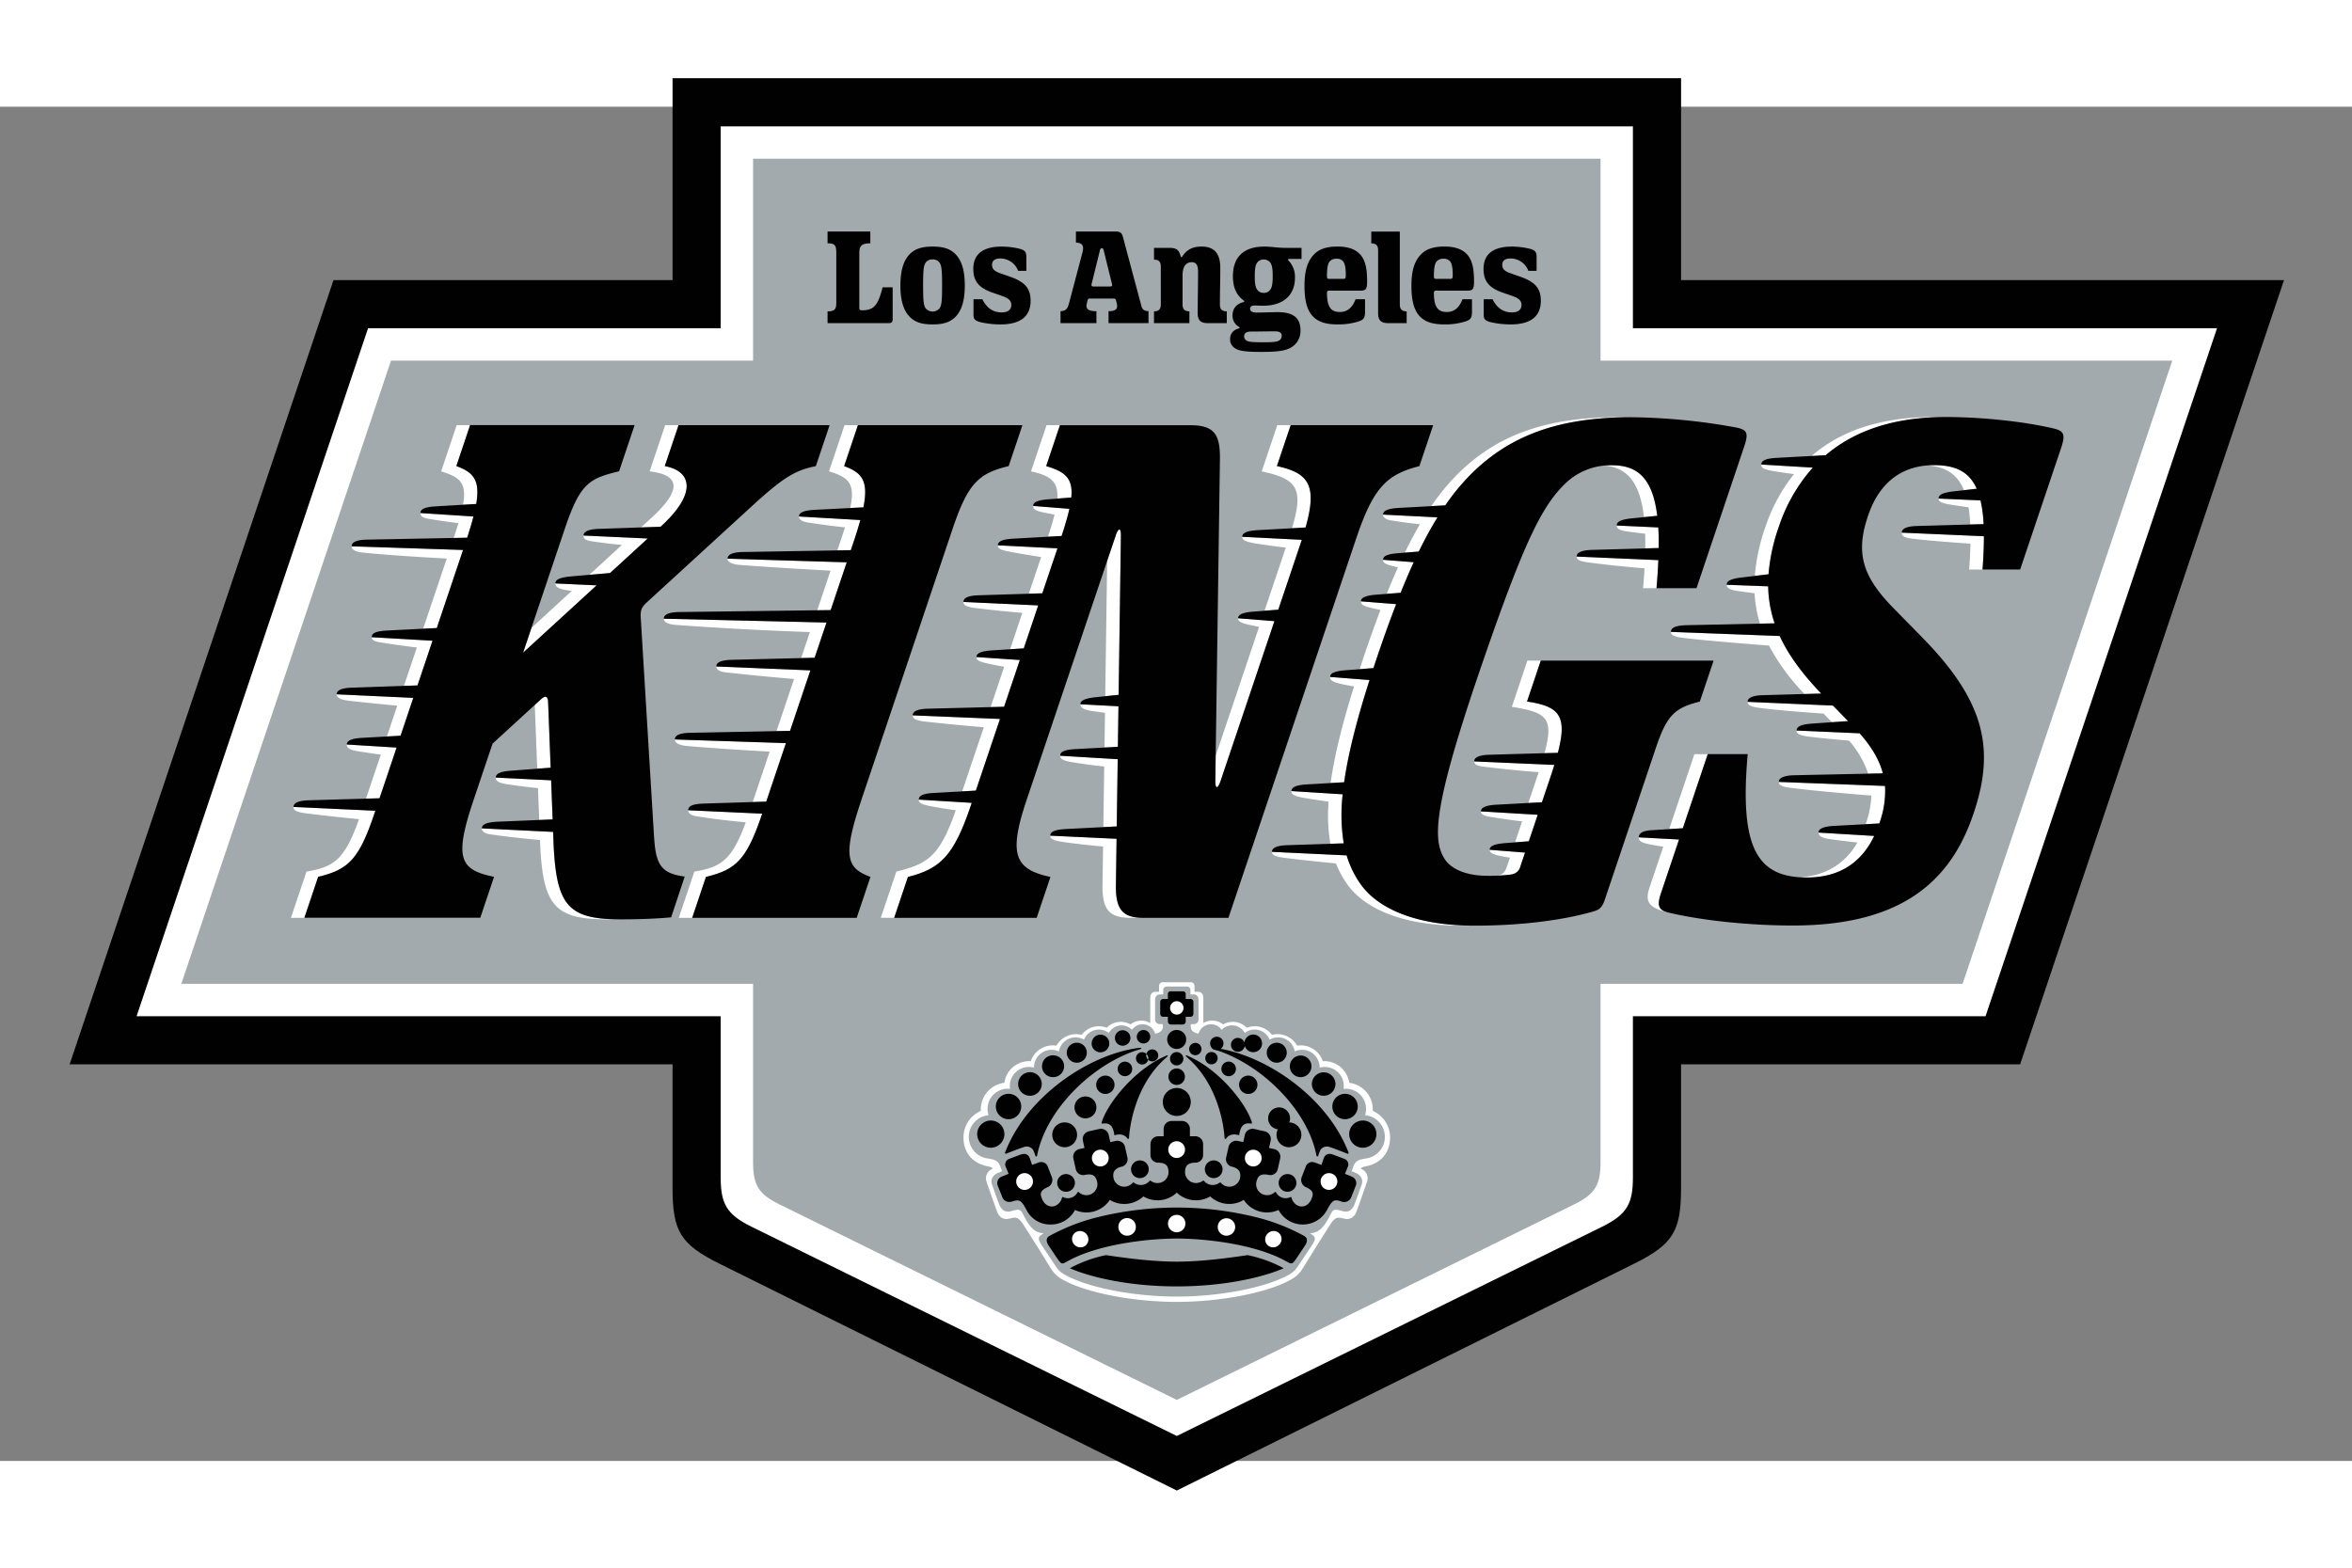
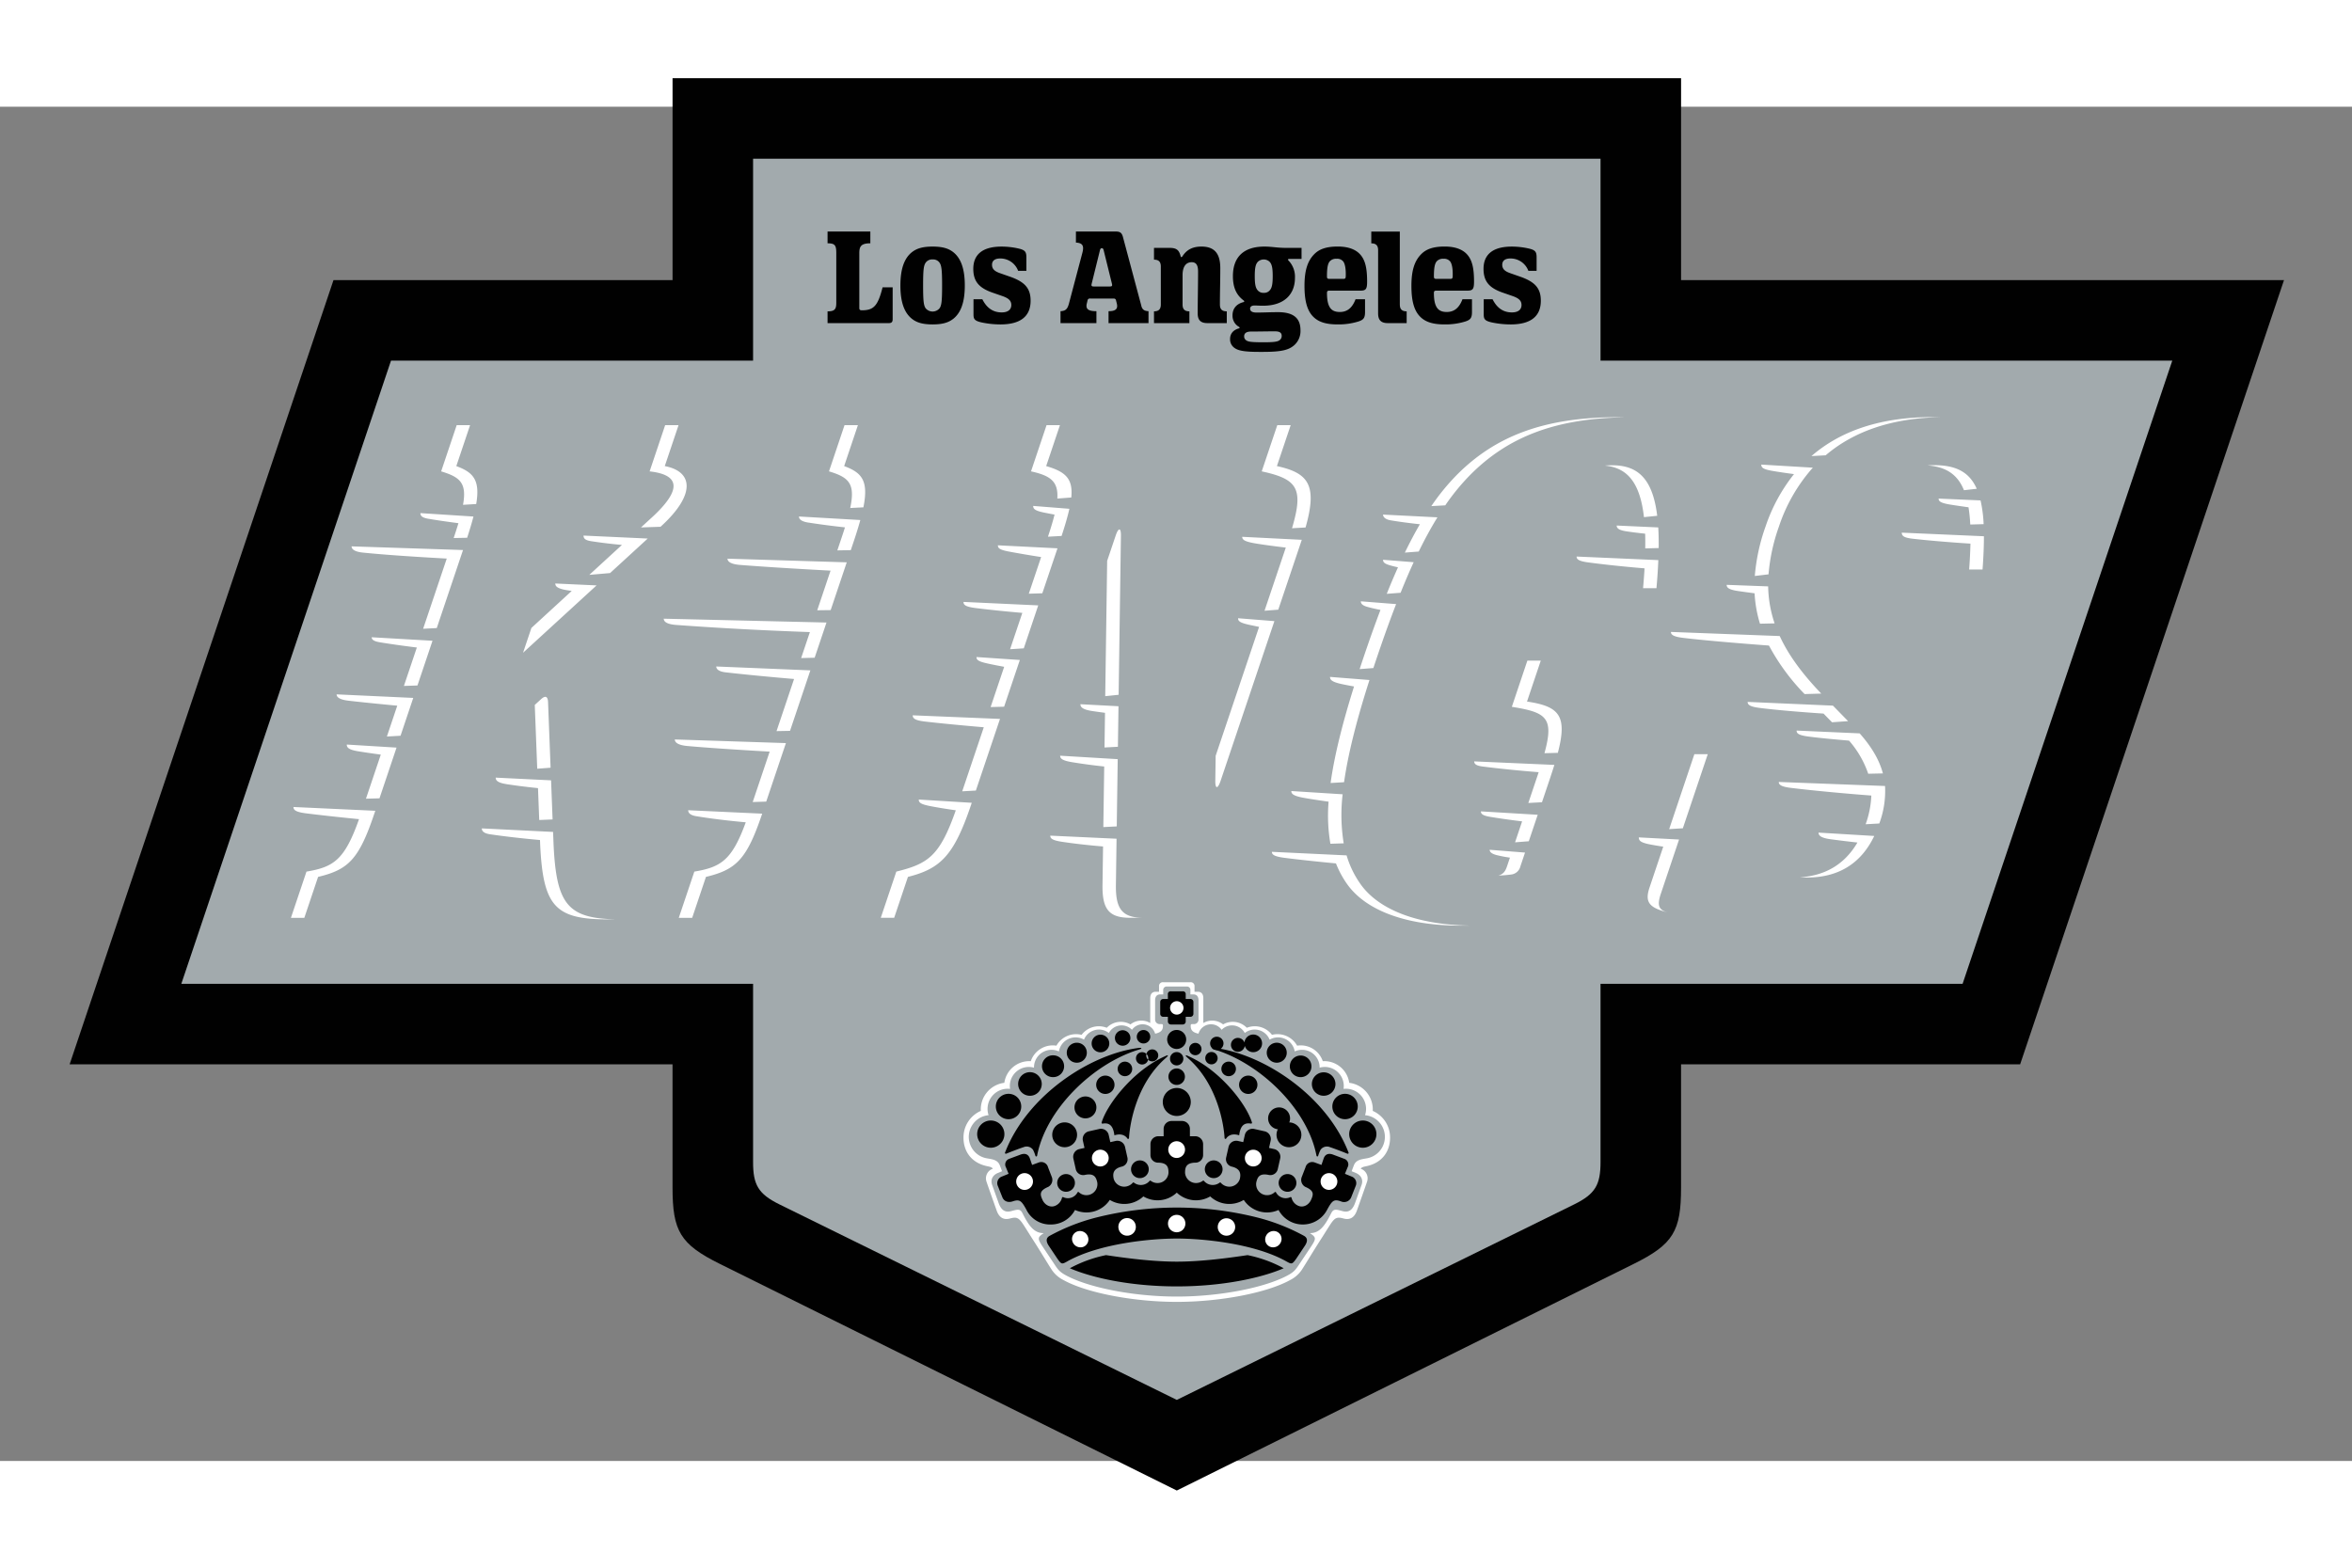
<svg xmlns="http://www.w3.org/2000/svg" xmlns:ns1="http://sodipodi.sourceforge.net/DTD/sodipodi-0.dtd" xmlns:ns2="http://www.inkscape.org/namespaces/inkscape" height="150" viewBox="-75 0 631.167 363.488" width="225" version="1.1" id="svg14" ns1:docname="23.svg" ns2:version="1.3.2 (091e20e, 2023-11-25)">
  <rect x="-75" y="0" width="631.167" height="363.488" fill="#808080" stroke="none" />
  <defs id="defs14" />
  <ns1:namedview id="namedview14" pagecolor="#ffffff" bordercolor="#000000" borderopacity="0.25" ns2:showpageshadow="2" ns2:pageopacity="0.0" ns2:pagecheckerboard="0" ns2:deskcolor="#d1d1d1" ns2:zoom="2.3856728" ns2:cx="143.77495" ns2:cy="151.73916" ns2:window-width="3440" ns2:window-height="1387" ns2:window-x="1728" ns2:window-y="25" ns2:window-maximized="1" ns2:current-layer="svg14" />
  <g id="g14" transform="matrix(0.619,0,0,0.619,-56.318,-7.656)">
    <path d="m 698.603,427.611 v 53.452 c 0,18.829 -3.325,24.543 -20.498,33.064 L 479.988,612.404 281.88,514.127 c -17.173,-8.513 -20.499,-14.235 -20.499,-33.064 V 427.612 H 0 L 114.4,87.546 H 261.39 V 0 H 698.61 V 87.545 H 960 L 845.6,427.611 Z" fill="#010101" id="path1" />
-     <path d="m 479.994,588.751 184.4,-90.746 c 10.933,-5.382 13.338,-10.168 13.338,-21.426 V 406.734 H 830.607 L 930.956,108.43 H 677.732 V 20.885 H 282.257 V 108.43 H 129.382 L 29.032,406.734 h 253.225 v 69.845 c 0,11.258 2.405,16.053 13.338,21.426 z" fill="#ffffff" id="path2" />
    <path d="m 479.994,573.108 172.283,-84.784 c 9.193,-4.523 11.413,-8.544 11.413,-18.348 V 392.699 H 820.655 L 911.562,122.464 H 663.69 V 34.919 H 296.298 v 87.545 H 139.333 L 48.425,392.699 h 247.873 v 77.277 c 0,9.803 2.211,13.817 11.413,18.348 z" fill="#a2aaad" id="path3" />
    <path d="m 485.803,392.012 a 1.626,1.626 0 0 1 1.871,1.77 v 2.35 h 1.4 c 1.794,0 2.42,1.23 2.42,2.8 v 10.755 a 7.598,7.598 0 0 1 8.575,0.603 8.438,8.438 0 0 1 10.269,1.462 9.354,9.354 0 0 1 10.918,3.062 9.764,9.764 0 0 1 10.903,4.693 10.076,10.076 0 0 1 11.119,6.727 10.919,10.919 0 0 1 11.466,9.38 11.624,11.624 0 0 1 10.2,12.178 12.556,12.556 0 0 1 7.508,11.599 c 0,5.776 -3.21,10.686 -9.759,12.263 -1.46,0.34 -2.405,0.402 -2.984,1.206 a 4.401,4.401 0 0 1 2.845,5.389 c -0.301,1.005 -4.43,12.627 -4.43,12.627 -0.983,2.93 -2.862,4.392 -5.854,3.573 -2.83,-0.782 -3.781,-0.394 -5.784,2.682 -1.53,2.35 -2.683,4.269 -3.874,6.101 -3.517,5.452 -6.665,10.779 -8.443,13.494 a 13.176,13.176 0 0 1 -4.995,4.383 c -9.906,5.53 -30.218,9.495 -49.185,9.495 -18.967,0 -39.28,-3.959 -49.185,-9.495 a 13.159,13.159 0 0 1 -4.995,-4.383 c -1.778,-2.715 -4.918,-8.034 -8.444,-13.494 -1.19,-1.84 -2.335,-3.75 -3.874,-6.1 -2.003,-3.077 -2.96,-3.465 -5.791,-2.683 -2.985,0.819 -4.864,-0.642 -5.846,-3.573 0,0 -4.128,-11.622 -4.43,-12.627 a 4.397,4.397 0 0 1 2.845,-5.389 c -0.58,-0.804 -1.523,-0.858 -2.992,-1.206 -6.542,-1.577 -9.758,-6.487 -9.758,-12.263 a 12.556,12.556 0 0 1 7.508,-11.599 11.635,11.635 0 0 1 10.198,-12.178 10.928,10.928 0 0 1 11.468,-9.38 10.069,10.069 0 0 1 11.118,-6.727 9.774,9.774 0 0 1 10.903,-4.693 9.349,9.349 0 0 1 10.918,-3.062 8.428,8.428 0 0 1 10.269,-1.462 7.594,7.594 0 0 1 8.574,-0.603 v -10.755 c 0,-1.57 0.627,-2.8 2.42,-2.8 h 1.4 v -2.35 a 1.626,1.626 0 0 1 1.872,-1.77 h 11.637 z" fill="#ffffff" id="path4" />
    <path d="m 561.603,449.654 a 8.725,8.725 0 0 0 -8.289,-11.466 c -0.34,0 -0.689,0.023 -1.029,0.054 a 7.544,7.544 0 0 0 0.101,-1.268 8.243,8.243 0 0 0 -8.242,-8.235 8.091,8.091 0 0 0 -2.228,0.31 v -0.132 a 7.603,7.603 0 0 0 -7.597,-7.609 h -0.011 a 7.595,7.595 0 0 0 -3.186,0.696 7.327,7.327 0 0 0 -10.887,-5.111 6.967,6.967 0 0 0 -10.763,-2.883 6.274,6.274 0 0 0 -10.037,-1.377 5.644,5.644 0 0 0 -10.036,1.67 c -2.606,-0.526 -3.379,-1.632 -3.379,-3.38 0,-0.687 0.123,-0.765 0.789,-0.765 h 0.525 a 1.969,1.969 0 0 0 2.073,-1.878 v -8.405 c 0,-1.446 -0.58,-2.591 -2.227,-2.591 h -1.284 v -1.786 a 1.498,1.498 0 0 0 -1.724,-1.632 h -8.344 a 1.499,1.499 0 0 0 -1.724,1.632 v 1.786 h -1.283 c -1.655,0 -2.234,1.153 -2.234,2.59 v 8.406 a 1.975,1.975 0 0 0 2.079,1.878 h 0.518 c 0.665,0 0.797,0.078 0.797,0.766 0,1.747 -0.774,2.845 -3.38,3.379 a 5.644,5.644 0 0 0 -10.036,-1.67 6.273,6.273 0 0 0 -10.036,1.377 6.957,6.957 0 0 0 -10.756,2.884 7.333,7.333 0 0 0 -10.895,5.11 7.53,7.53 0 0 0 -3.177,-0.696 7.611,7.611 0 0 0 -7.617,7.609 v 0.132 a 8.236,8.236 0 0 0 -10.47,7.925 8.441,8.441 0 0 0 0.094,1.268 q -0.508,-0.051 -1.02,-0.054 a 8.733,8.733 0 0 0 -8.739,8.73 8.39,8.39 0 0 0 0.45,2.736 9.439,9.439 0 0 0 -0.821,18.69 c 2.482,0.441 4.771,0.626 5.707,3.1 0.255,0.673 0.58,1.477 0.943,2.506 l -1.778,0.742 c -2.56,1.067 -3.28,3.24 -2.475,5.304 l 2.637,7.339 c 0.99,2.976 2.536,4.754 5.568,3.92 2.876,-0.79 3.873,-1.044 4.863,0.796 2.915,5.8 5.165,8.776 9.294,8.738 -2.868,1.855 -2.768,2.412 -0.317,6.13 l 4.925,7.37 c 1.671,2.583 2.443,3.279 4.237,4.385 9.596,5.551 29.6,9.626 48.83,9.626 19.23,0 39.241,-4.075 48.837,-9.626 1.786,-1.098 2.567,-1.802 4.238,-4.385 l 4.917,-7.37 c 2.46,-3.71 2.56,-4.267 -0.317,-6.13 4.13,0.038 6.379,-2.939 9.301,-8.738 0.983,-1.84 1.988,-1.585 4.857,-0.797 3.031,0.835 4.577,-0.943 5.574,-3.92 l 2.637,-7.338 c 0.805,-2.064 0.078,-4.237 -2.474,-5.304 l -1.778,-0.742 c 0.363,-1.029 0.688,-1.833 0.936,-2.506 0.934,-2.474 3.232,-2.66 5.713,-3.1 a 9.441,9.441 0 0 0 -0.819,-18.69" fill="#a2aaad" fill-rule="evenodd" id="path5" />
    <g fill="#010101" id="g10">
      <path d="m 476.13,406.997 v 2.026 a 1.302,1.302 0 0 0 1.3,1.299 h 5.141 a 1.29,1.29 0 0 0 1.291,-1.3 v -2.025 h 2.034 a 1.302,1.302 0 0 0 1.299,-1.3 v -5.142 a 1.294,1.294 0 0 0 -1.299,-1.29 h -2.034 v -2.034 a 1.188,1.188 0 0 0 -1.29,-1.291 h -5.143 a 1.169,1.169 0 0 0 -1.3,1.29 v 2.035 h -2.025 a 1.294,1.294 0 0 0 -1.299,1.29 v 5.142 a 1.297,1.297 0 0 0 1.299,1.3 z M 432.552,513.02 c 13.817,-7.708 35.931,-9.866 47.445,-9.88 11.513,0.014 33.627,2.156 47.445,9.88 2.413,1.347 2.52,1.33 4.26,-1.027 l 3.874,-5.8 q 1.857,-2.892 -0.386,-4.198 a 86.665,86.665 0 0 0 -20.244,-7.965 143.405,143.405 0 0 0 -69.883,0 87.018,87.018 0 0 0 -20.244,7.965 q -2.241,1.305 -0.386,4.199 l 3.873,5.799 c 1.733,2.358 1.84,2.38 4.26,1.027" id="path6" />
      <path d="m 477.722,452.167 a 3.431,3.431 0 0 0 -3.434,3.428 v 3.184 H 472 a 3.424,3.424 0 0 0 -3.425,3.423 v 4.619 a 3.297,3.297 0 0 0 3.084,3.409 c 4.393,0 4.733,2.095 4.733,4.423 a 4.727,4.727 0 0 1 -4.733,4.423 4.97,4.97 0 0 1 -2.96,-0.966 0.353,0.353 0 0 0 -0.535,0.077 4.936,4.936 0 0 1 -3.765,1.725 4.88,4.88 0 0 1 -3.015,-1.03 0.355,0.355 0 0 0 -0.503,0.094 4.963,4.963 0 0 1 -2.652,1.562 4.736,4.736 0 0 1 -5.583,-3.271 c -0.518,-2.273 -0.232,-4.477 3.65,-5.351 a 3.312,3.312 0 0 0 2.265,-4.005 l -1.012,-4.501 a 3.422,3.422 0 0 0 -4.098,-2.59 l -2.274,0.51 -0.704,-3.108 a 3.424,3.424 0 0 0 -4.09,-2.59 l -4.508,1.013 a 3.432,3.432 0 0 0 -2.59,4.098 l 0.695,3.1 -2.234,0.503 a 3.433,3.433 0 0 0 -2.59,4.098 l 1.013,4.5 a 3.312,3.312 0 0 0 3.773,2.652 c 4.269,-0.967 5.08,1.006 5.583,3.27 a 4.776,4.776 0 0 1 -7.972,4.2 0.368,0.368 0 0 0 -0.596,0.054 4.706,4.706 0 0 1 -6.116,2.11 0.409,0.409 0 0 0 -0.642,0.31 5.006,5.006 0 0 1 -3.054,3.456 c -2.134,0.843 -4.4,-0.502 -5.351,-2.566 -1.105,-2.397 -1.476,-4.022 2.443,-5.684 a 3.442,3.442 0 0 0 1.585,-4.253 l -1.653,-4.276 a 3.027,3.027 0 0 0 -3.952,-2.08 l -2.954,1.083 -0.866,-2.528 c -0.618,-2.042 -2.087,-2.776 -4.33,-1.88 l -4.77,1.779 a 2.596,2.596 0 0 0 -1.384,3.65 c 0.51,1.237 0.89,2.156 1.16,2.83 l -2.846,1.167 a 3.038,3.038 0 0 0 -1.794,4.144 l 1.918,4.825 c 0.687,1.771 2.458,2.482 4.453,1.826 3.094,-1.03 3.828,-0.302 5.931,3.495 a 11.421,11.421 0 0 0 10.624,6.525 11.793,11.793 0 0 0 10.5,-6.301 12.101,12.101 0 0 0 15.086,-4.362 12.112,12.112 0 0 0 14.553,-1.515 12.097,12.097 0 0 0 14.49,-1.639 12.097,12.097 0 0 0 14.49,1.639 12.096,12.096 0 0 0 14.544,1.516 12.102,12.102 0 0 0 15.086,4.361 11.906,11.906 0 0 0 21.125,-0.224 c 2.095,-3.797 2.853,-4.602 5.93,-3.495 a 3.319,3.319 0 0 0 4.454,-1.826 l 1.91,-4.825 a 3.039,3.039 0 0 0 -1.794,-4.144 l -2.845,-1.167 c 0.278,-0.666 0.657,-1.585 1.16,-2.83 a 2.59,2.59 0 0 0 -1.384,-3.65 l -4.772,-1.779 c -2.235,-0.896 -3.71,-0.162 -4.322,1.88 l -0.866,2.528 -2.96,-1.083 a 3.008,3.008 0 0 0 -3.945,2.08 l -1.655,4.276 a 3.434,3.434 0 0 0 1.578,4.253 c 3.928,1.662 3.55,3.279 2.451,5.684 -0.959,2.064 -3.224,3.41 -5.359,2.566 a 5.026,5.026 0 0 1 -3.054,-3.456 0.403,0.403 0 0 0 -0.633,-0.31 4.714,4.714 0 0 1 -6.125,-2.11 0.359,0.359 0 0 0 -0.587,-0.054 4.833,4.833 0 0 1 -4.33,1.152 4.776,4.776 0 0 1 -3.65,-5.351 c 0.518,-2.273 1.314,-4.238 5.59,-3.27 a 3.311,3.311 0 0 0 3.766,-2.653 l 1.013,-4.5 a 3.427,3.427 0 0 0 -2.588,-4.098 l -0.002,-4.3e-4 -2.235,-0.502 0.696,-3.101 a 3.432,3.432 0 0 0 -2.59,-4.098 l -4.508,-1.013 a 3.43,3.43 0 0 0 -4.091,2.59 l -0.696,3.109 -2.273,-0.51 a 3.418,3.418 0 0 0 -4.088,2.58 l -0.002,0.009 -1.013,4.5 a 3.302,3.302 0 0 0 2.257,4.006 c 3.89,0.874 4.168,3.086 3.658,5.35 a 4.739,4.739 0 0 1 -5.59,3.272 4.97,4.97 0 0 1 -2.653,-1.562 0.35,0.35 0 0 0 -0.495,-0.093 4.966,4.966 0 0 1 -6.789,-0.696 0.355,0.355 0 0 0 -0.533,-0.077 5.047,5.047 0 0 1 -2.962,0.966 4.783,4.783 0 0 1 -4.732,-4.423 c 0,-2.258 0.348,-4.423 4.732,-4.423 a 3.304,3.304 0 0 0 3.093,-3.41 v -4.608 a 3.43,3.43 0 0 0 -3.427,-3.433 h -2.295 v -3.178 a 3.426,3.426 0 0 0 -3.418,-3.434 h -4.538 z m 2.274,71.726 c 19.655,0 36.558,-3.619 46.347,-7.872 a 56.096,56.096 0 0 0 -15.673,-5.69 c -8.166,1.213 -19.973,2.83 -30.682,2.83 -10.709,0 -22.517,-1.609 -30.682,-2.83 a 56.045,56.045 0 0 0 -15.672,5.69 c 9.796,4.253 26.7,7.872 46.347,7.872 m 25.648,-94.327 a 3.151,3.151 0 0 0 -6.302,0.011 l 1.9e-4,0.028 a 3.151,3.151 0 0 0 6.302,-0.039 z m -14.925,-8.52 a 2.676,2.676 0 1 0 -2.602,2.602 2.676,2.676 0 0 0 2.602,-2.602 z m 6.989,3.959 a 2.676,2.676 0 1 0 -5.35,-0.146 q -0.002,0.073 0,0.146 a 2.676,2.676 0 0 0 5.35,0 z m 17.252,11.459 a 3.974,3.974 0 1 0 -3.974,3.974 3.972,3.972 0 0 0 3.974,-3.97 z m 9.393,9.82 a 4.755,4.755 0 1 0 0.001,0 z" id="path7" />
      <path d="m 533.998,458.16 a 5.385,5.385 0 1 0 -5.38,5.382 5.38,5.38 0 0 0 5.38,-5.382 z m -17.035,-39.712 a 3.826,3.826 0 1 0 -7.651,0.123 q 8.3e-4,0.051 0.003,0.102 a 3.826,3.826 0 0 0 7.648,-0.225 z m 10.697,3.989 a 4.335,4.335 0 1 0 -4.208,4.462 4.33,4.33 0 0 0 4.207,-4.449 l -1.2e-4,-0.005 m 10.707,5.837 a 4.685,4.685 0 1 0 1.2e-4,0.003 z m -41.027,-12.657 a 2.901,2.901 0 1 1 -0.001,0 z m 9.471,0.534 a 3.015,3.015 0 1 0 0.009,0.001 m 41.961,19.924 a 5.115,5.115 0 0 0 -10.229,0.061 v 0.001 a 5.113,5.113 0 0 0 5.146,5.08 h 0.003 a 5.101,5.101 0 0 0 5.08,-5.122 z m 9.658,9.775 a 5.505,5.505 0 0 0 -11.01,0.07 5.497,5.497 0 0 0 5.528,5.466 l 0.008,-6e-5 a 5.502,5.502 0 0 0 5.474,-5.53 z m 8.098,11.97 a 5.895,5.895 0 0 0 -5.928,-5.862 l -0.01,6e-5 a 5.9,5.9 0 1 0 5.938,5.862 z m -59.495,0.555 c 0.488,-3.959 1.988,-5.637 5.119,-5.072 a 0.389,0.389 0 0 0 0.41,-0.525 c -2.274,-7.648 -13.407,-22.285 -27.117,-28.54 -0.88,-0.403 -1.407,-0.689 -1.547,-0.519 -0.154,0.178 0.256,0.596 0.928,1.183 12.937,11.367 15.573,29.074 15.867,34.657 a 0.391,0.391 0 0 0 0.72,0.186 c 0,0 1.499,-2.73 5.62,-1.377" id="path8" />
      <path d="m 497.013,421.392 c 19.772,6.303 39.76,25.935 43.549,45.854 a 0.371,0.371 0 0 0 0.695,0.093 16.324,16.324 0 0 1 1.051,-2.668 3.383,3.383 0 0 1 4.052,-1.175 c 2.367,0.796 5.792,2.125 7.54,2.837 0.34,0.14 0.696,-0.108 0.556,-0.463 -9.395,-24.465 -36.257,-42.342 -57.32,-45.296 -1.106,-0.155 -1.747,-0.162 -1.778,0.046 -0.03,0.247 0.317,0.355 1.655,0.773 z m -44.073,36.992 c 4.122,-1.352 5.621,1.377 5.621,1.377 a 0.39,0.39 0 0 0 0.72,-0.186 c 0.286,-5.582 2.923,-23.289 15.866,-34.656 0.673,-0.595 1.09,-1.005 0.928,-1.182 -0.139,-0.17 -0.665,0.116 -1.547,0.518 -13.709,6.255 -24.844,20.892 -27.117,28.54 a 0.391,0.391 0 0 0 0.41,0.525 c 3.132,-0.565 4.631,1.113 5.12,5.072 m 10.029,-37 c 1.338,-0.408 1.693,-0.524 1.655,-0.772 -0.031,-0.216 -0.673,-0.21 -1.778,-0.047 -21.063,2.962 -47.925,20.839 -57.32,45.297 -0.139,0.347 0.217,0.595 0.557,0.463 1.748,-0.718 5.173,-2.041 7.539,-2.837 a 3.394,3.394 0 0 1 4.052,1.175 16.362,16.362 0 0 1 1.052,2.668 0.368,0.368 0 0 0 0.695,-0.094 c 3.789,-19.918 23.778,-39.55 43.548,-45.852 z m 23.088,22.533 a 6.07,6.07 0 1 0 -6.07,6.07 6.07,6.07 0 0 0 6.07,-6.07 z m -3.223,-18.759 a 2.89,2.89 0 1 0 0,0.021 c 0,-0.007 0,-0.013 0,-0.02 z m 0.678,7.796 a 3.573,3.573 0 1 1 0,-10e-4 z m 0.55,-16.145 a 4.121,4.121 0 1 0 -4.122,4.121 4.12,4.12 0 0 0 4.122,-4.121 z m 15.773,56.283 a 3.843,3.843 0 1 0 -3.843,3.843 3.838,3.838 0 0 0 3.843,-3.843 z m 32.005,5.922 a 3.843,3.843 0 1 0 -3.843,3.843 3.838,3.838 0 0 0 3.843,-3.843 z M 460.155,473.1 a 3.843,3.843 0 1 0 3.843,-3.843 3.839,3.839 0 0 0 -3.843,3.843 z m -32.013,5.922 a 3.843,3.843 0 1 0 3.843,-3.843 3.838,3.838 0 0 0 -3.843,3.843 z m 18.597,-56.639 a 3.825,3.825 0 0 0 0.328,-7.643 q -0.051,-0.002 -0.103,-0.003 a 3.825,3.825 0 0 0 -0.225,7.646 z m -10.207,4.516 a 4.324,4.324 0 0 0 4.453,-4.191 l 4.3e-4,-0.015 a 4.314,4.314 0 0 0 -4.17,-4.453 l -0.036,-10e-4 a 4.332,4.332 0 1 0 -0.259,8.66 l 0.004,9e-5" id="path9" />
      <path d="m 426.209,433.146 a 4.727,4.727 0 1 0 0.278,-9.449 4.727,4.727 0 1 0 -0.278,9.449 z m 39.334,-14.591 a 2.915,2.915 0 0 0 0.044,-5.83 l -0.014,-6e-5 a 2.908,2.908 0 0 0 -2.93,2.886 l -6e-5,0.014 a 2.908,2.908 0 0 0 2.886,2.93 z m -9.04,0.975 a 3.347,3.347 0 0 0 3.372,-3.322 l 6e-5,-0.01 a 3.352,3.352 0 1 0 -3.374,3.324 h 0.002 m -40.207,21.712 a 5.115,5.115 0 0 0 0.072,-10.23 l -0.01,-6e-5 a 5.11,5.11 0 0 0 -5.142,5.078 l -6e-5,0.01 a 5.102,5.102 0 0 0 5.062,5.142 l 0.018,1.2e-4 z m -9.278,10.161 a 5.502,5.502 0 0 0 5.536,-5.468 v -0.007 a 5.496,5.496 0 0 0 -5.456,-5.536 l -0.011,-6e-5 a 5.505,5.505 0 0 0 -5.544,5.466 l -6e-5,0.009 a 5.509,5.509 0 0 0 5.475,5.536 z m -7.7,12.364 a 5.899,5.899 0 1 0 -0.013,-10e-5 l 0.012,10e-5 z m 58.168,-31.023 a 3.146,3.146 0 0 0 3.17,-3.122 l 7e-5,-0.008 a 3.147,3.147 0 0 0 -3.123,-3.171 l -0.008,-6e-5 a 3.147,3.147 0 0 0 -3.17,3.124 v 0.007 a 3.147,3.147 0 0 0 3.124,3.17 h 0.007 z m 14.467,-9.014 a 2.602,2.602 0 1 1 0,-0.001 z m -6.987,3.958 a 2.676,2.676 0 1 0 -2.675,-2.677 v 0.002 a 2.676,2.676 0 0 0 2.675,2.675 z m -15.947,12.758 a 3.974,3.974 0 1 0 -3.974,-3.975 3.973,3.973 0 0 0 3.974,3.975 z m -8.629,10.593 a 4.751,4.751 0 1 0 -4.756,-4.755 4.757,4.757 0 0 0 4.756,4.755 z m -9.015,12.511 a 5.385,5.385 0 1 0 -5.382,-5.38 5.38,5.38 0 0 0 5.382,5.38 z" id="path10" />
    </g>
    <path d="m 482.894,403.13 a 2.904,2.904 0 1 1 -2.9,-2.9 2.9,2.9 0 0 1 2.9,2.9 z m -2.945,89.741 a 3.773,3.773 0 1 1 -3.774,3.773 3.774,3.774 0 0 1 3.774,-3.773 z m -25.238,5.753 a 3.78,3.78 0 1 1 7.471,-1.157 q 0.013,0.083 0.022,0.167 a 3.77,3.77 0 0 1 -3.238,4.236 l -0.009,10e-4 a 3.774,3.774 0 0 1 -4.244,-3.236 l -0.002,-0.012 z m -19.911,5.898 a 3.437,3.437 0 0 1 2.112,-4.469 3.648,3.648 0 0 1 4.539,2.266 3.438,3.438 0 0 1 -2.112,4.47 3.66,3.66 0 0 1 -4.539,-2.266 z m 62.978,-6.889 a 3.779,3.779 0 1 1 7.493,0.99 3.779,3.779 0 1 1 -7.493,-0.99 z m 20.755,4.679 a 3.666,3.666 0 0 1 4.539,-2.266 3.429,3.429 0 0 1 2.11,4.47 3.654,3.654 0 0 1 -4.538,2.265 3.435,3.435 0 0 1 -2.11,-4.47 z m -38.6,-41.367 a 3.63,3.63 0 1 1 -3.634,3.633 3.635,3.635 0 0 1 3.634,-3.633 z m 33.211,3.679 a 3.631,3.631 0 1 1 -3.634,3.634 3.634,3.634 0 0 1 3.634,-3.634 z m 32.83,10.153 a 3.63,3.63 0 1 1 -3.635,3.634 3.635,3.635 0 0 1 3.635,-3.634 z m -95.508,-6.525 a 3.635,3.635 0 1 1 0,-0.001 z m -32.825,10.16 a 3.635,3.635 0 1 1 0,-10e-4 z" fill="#ffffff" id="path11" />
    <path d="m 374.133,73.008 c -4.624,0 -7.075,0.959 -8.954,2.42 -3.317,2.63 -5.01,7.222 -5.01,14.46 0,7.238 1.692,11.83 5.01,14.459 1.879,1.47 4.33,2.42 8.954,2.42 4.624,0 7.075,-0.959 8.946,-2.42 3.317,-2.629 5.011,-7.222 5.011,-14.46 0,-7.238 -1.694,-11.83 -5.01,-14.459 -1.88,-1.469 -4.33,-2.42 -8.947,-2.42 z m 0,5.59 a 3.352,3.352 0 0 1 3.04,1.446 c 0.788,1.214 1.073,2.884 1.073,9.843 0,6.959 -0.278,8.637 -1.074,9.843 a 3.925,3.925 0 0 1 -6.086,0 c -0.788,-1.213 -1.075,-2.884 -1.075,-9.843 0,-6.959 0.279,-8.636 1.075,-9.843 a 3.371,3.371 0 0 1 3.047,-1.446 z m -17.32,12.078 v 13.81 c 0,1.214 -0.45,1.716 -1.709,1.716 H 328.59 V 101.1 c 3.155,0 3.78,-0.967 3.78,-3.743 V 75.792 c 0,-3.356 -0.594,-4.199 -3.78,-4.199 V 66.49 h 18.542 v 5.103 c -4.044,0 -4.779,1.361 -4.779,4.315 v 23.691 c 0,0.743 0.248,1.044 1.067,1.044 5.12,0 6.967,-1.817 9.024,-9.959 h 4.36 z m 107.803,7.98 -7.957,-29.761 c -0.48,-1.779 -1.152,-2.413 -3.139,-2.413 h -17.259 v 4.794 c 2.893,0.17 3.612,1.377 2.792,4.454 l -5.807,21.96 c -0.649,2.428 -1.46,3.224 -3.665,3.34 v 5.165 h 15.565 v -5.165 c -3.812,0 -4.725,-1.106 -4.144,-3.425 l 0.285,-1.191 a 0.995,0.995 0 0 1 1.16,-0.881 h 10.068 c 0.765,0 1.005,0.278 1.152,0.88 l 0.317,1.269 c 0.549,2.227 -0.324,3.348 -3.58,3.348 v 5.165 h 17.328 v -5.165 c -1.887,-0.092 -2.706,-0.727 -3.131,-2.373 m -13.594,-8.344 h -7.051 c -0.875,0 -1.091,-0.287 -0.875,-1.16 l 3.612,-14.614 c 0.147,-0.58 0.402,-0.835 0.788,-0.835 0.387,0 0.65,0.255 0.789,0.835 l 3.61,14.614 c 0.218,0.882 0,1.16 -0.88,1.16 m 95.284,-10.872 c -0.827,0.998 -1.19,2.815 -1.19,6.58 0,0.727 0.263,0.99 0.965,0.99 h 6.202 c 0.704,0 0.936,-0.263 0.966,-0.99 0.132,-3.185 -0.285,-5.582 -1.105,-6.58 a 3.309,3.309 0 0 0 -2.86,-1.136 3.575,3.575 0 0 0 -2.978,1.136 z m 4.322,21.937 c 3.264,0 5.437,-1.74 6.882,-5.536 h 4.114 v 5.543 c 0,2.56 -0.665,3.38 -2.838,4.098 a 29.18,29.18 0 0 1 -9.117,1.276 c -4.902,0 -8.064,-1.02 -10.291,-3.123 -2.769,-2.614 -4.006,-6.828 -4.006,-13.586 0,-6.758 1.37,-10.794 4.168,-13.678 2.026,-2.088 4.956,-3.38 10.222,-3.38 4.593,0 7.717,1.238 9.658,3.325 2.304,2.475 3.1,6.086 3.1,11.862 0,3.301 -0.518,3.943 -2.984,3.943 h -13.446 c -0.711,0 -0.966,0.271 -0.966,0.99 0,6.263 1.87,8.258 5.512,8.258 m 42.033,-21.929 c -0.827,0.998 -1.191,2.815 -1.191,6.58 0,0.727 0.263,0.99 0.967,0.99 h 6.2 c 0.712,0 0.936,-0.263 0.967,-0.99 0.132,-3.185 -0.294,-5.582 -1.106,-6.58 a 3.333,3.333 0 0 0 -2.868,-1.136 3.584,3.584 0 0 0 -2.977,1.136 m 4.323,21.937 c 3.263,0 5.443,-1.74 6.881,-5.536 h 4.121 v 5.543 c 0,2.56 -0.664,3.38 -2.845,4.098 a 29.119,29.119 0 0 1 -9.108,1.276 c -4.91,0 -8.073,-1.02 -10.292,-3.123 -2.768,-2.614 -4.013,-6.828 -4.013,-13.586 0,-6.758 1.368,-10.794 4.175,-13.678 2.026,-2.088 4.949,-3.38 10.223,-3.38 4.585,0 7.708,1.238 9.649,3.325 2.304,2.475 3.1,6.086 3.1,11.862 0,3.301 -0.518,3.943 -2.984,3.943 h -13.446 c -0.712,0 -0.967,0.271 -0.967,0.99 0,6.263 1.871,8.258 5.513,8.258 m -20.281,-3.255 c 0,2.049 0.911,2.977 2.96,2.977 v 5.103 h -8.203 c -2.915,0 -4.176,-1.361 -4.176,-4.199 V 74.593 c 0,-2.041 -0.904,-2.977 -2.96,-2.977 v -5.103 h 12.37 V 98.115 Z M 414.782,83.532 h -3.573 a 8.229,8.229 0 0 0 -7.801,-5.359 c -2.514,0 -3.519,1.168 -3.519,2.722 0,1.755 1.02,2.791 3.41,3.634 l 4.376,1.532 c 6.495,2.272 8.939,5.102 8.939,10.438 0,6.967 -4.647,10.268 -13.083,10.268 a 39.542,39.542 0 0 1 -8.343,-0.904 c -2.845,-0.681 -3.332,-1.415 -3.332,-3.434 v -6.58 h 3.835 c 1.817,3.626 4.492,5.707 8.381,5.707 2.838,0 4.176,-1.307 4.176,-3.209 0,-1.902 -1.222,-2.962 -3.897,-3.89 l -4.26,-1.477 c -5.908,-2.049 -8.321,-4.956 -8.321,-10.322 0,-6.008 3.773,-9.642 12.248,-9.642 a 33.556,33.556 0 0 1 7.43,0.85 c 2.831,0.658 3.334,1.485 3.334,3.851 z m 221.189,0 h -3.565 a 8.229,8.229 0 0 0 -7.802,-5.359 c -2.52,0 -3.518,1.168 -3.518,2.722 0,1.755 1.021,2.791 3.41,3.634 l 4.377,1.532 c 6.495,2.272 8.938,5.102 8.938,10.438 0,6.967 -4.647,10.268 -13.083,10.268 a 39.597,39.597 0 0 1 -8.35,-0.904 c -2.846,-0.681 -3.325,-1.415 -3.325,-3.434 v -6.58 h 3.835 c 1.817,3.626 4.492,5.707 8.382,5.707 2.837,0 4.167,-1.307 4.167,-3.209 0,-1.902 -1.214,-2.962 -3.889,-3.89 l -4.26,-1.477 c -5.916,-2.049 -8.32,-4.956 -8.32,-10.322 0,-6.008 3.78,-9.642 12.255,-9.642 a 33.562,33.562 0 0 1 7.423,0.85 c 2.83,0.658 3.333,1.485 3.333,3.851 v 5.823 z m -134.31,17.56 v 5.103 h -8.436 c -2.915,0 -4.176,-1.361 -4.176,-4.199 0,-5.597 0.164,-11.845 0.164,-18.17 0,-2.892 -0.921,-4.037 -2.77,-4.037 -2.403,0 -3.95,1.817 -3.95,5.614 v 12.712 c 0,2.05 0.904,2.977 2.961,2.977 v 5.103 h -15.349 v -5.103 c 2.058,0 2.962,-0.928 2.962,-2.977 V 81.661 c 0,-2.042 -0.904,-2.977 -2.962,-2.977 V 73.58 h 6.805 c 2.954,0 4.083,0.944 4.733,3.588 0.123,0.518 0.463,0.565 0.765,0.1 1.794,-2.79 4.284,-4.26 8.29,-4.26 5.62,0 8.149,3.023 8.149,9.325 0,6.302 -0.162,10.183 -0.162,15.782 0,2.05 0.911,2.977 2.96,2.977 m 16.037,-8.026 a 3.132,3.132 0 0 0 2.49,-0.951 c 1.021,-1.045 1.4,-2.629 1.4,-6.286 0,-3.657 -0.379,-5.235 -1.4,-6.28 a 3.738,3.738 0 0 0 -4.98,0 c -1.02,1.045 -1.398,2.63 -1.398,6.28 0,3.65 0.378,5.241 1.398,6.286 a 3.134,3.134 0 0 0 2.49,0.95 z m 0.178,21.441 c 4.67,0 6,-0.324 6.774,-0.967 a 2.23,2.23 0 0 0 0.835,-1.809 c 0,-1.391 -0.92,-1.964 -2.954,-1.964 -3.556,0 -7.036,0.093 -10.369,0.093 -2.026,0 -2.954,0.765 -2.954,2.072 a 2.015,2.015 0 0 0 0.851,1.701 c 0.796,0.58 1.856,0.866 6.897,0.866 h 0.904 l 0.017,0.008 z m 10.578,-35.421 a 10.079,10.079 0 0 1 2.776,7.538 c 0,7.091 -4.678,12.033 -13.81,12.033 -1.925,0 -2.196,-0.093 -3.696,-0.093 -1.369,0 -1.933,0.587 -1.933,1.345 0,0.966 0.642,1.708 2.791,1.708 3.333,0 5.792,-0.162 9.356,-0.162 7.013,0 9.689,2.915 9.689,7.802 a 8.202,8.202 0 0 1 -2.76,6.564 c -2.258,1.934 -5.189,2.854 -13.308,2.854 h -1.948 c -6.898,0 -9.232,-0.657 -10.748,-1.833 a 4.48,4.48 0 0 1 -1.756,-3.765 c 0,-2.174 1.269,-3.905 3.86,-4.6 0.409,-0.117 0.347,-0.441 0,-0.658 a 5.501,5.501 0 0 1 -2.8,-5.034 c 0,-2.722 1.57,-4.895 4.732,-5.69 0.441,-0.11 0.448,-0.45 0.109,-0.704 -3.179,-2.36 -4.671,-5.645 -4.671,-10.562 0,-8.19 4.57,-12.82 13.67,-12.82 3.279,0 5.344,0.571 9.635,0.571 h 6.449 v 4.779 h -5.359 c -0.533,0 -0.673,0.34 -0.278,0.727 z" fill="#010101" id="path12" />
    <path d="m 718.374,219.682 c 0,1.036 0.58,2.05 4.91,2.682 2.095,0.31 4.585,0.65 7.197,0.99 a 54.627,54.627 0 0 0 2.336,13.183 l 6.348,-0.139 a 52.229,52.229 0 0 1 -2.798,-16.043 l -18.001,-0.673 z m -52.788,-51.699 c 9.379,0.905 15.17,6.843 16.934,22.346 l 5.745,-0.58 c -2.011,-16.508 -8.707,-21.912 -19.579,-21.912 -1.06,0 -2.087,0.046 -3.1,0.14 m 44.597,125.13 h -5.806 l -10.926,32.507 5.93,-0.371 z m 43.597,-7.647 c 3.882,0.526 10.632,1.19 17.66,1.778 a 42.864,42.864 0 0 1 8.305,14.359 l 6.364,-0.14 c -1.508,-5.706 -4.756,-11.358 -10.068,-17.366 l -27.349,-1.213 c 0,1.19 0.75,1.994 5.089,2.59 m 7.514,-121.953 c 12.357,-10.539 28.957,-16.153 49.827,-16.532 -1.206,-0.023 -2.397,-0.03 -3.564,-0.03 -22.146,0 -39.597,5.768 -52.417,16.895 z m 47.035,4.276 c -0.967,0 -1.919,0.046 -2.854,0.116 7.794,0.595 12.921,3.71 15.774,10.747 l 5.544,-0.626 c -3.271,-7.423 -9.24,-10.237 -18.465,-10.237 z m -114.113,72.312 c 0,1.09 0.804,2.018 5.165,2.56 7.902,0.974 22.81,2.272 37.331,3.347 a 92.72,92.72 0 0 0 15.449,21.04 l 7.222,-0.209 c -8.095,-8.443 -14.15,-16.547 -18.008,-24.952 z m 33.249,30.334 c 0,1.19 0.851,2.056 5.196,2.613 6.975,0.897 18.086,1.825 27.712,2.46 l 3.674,3.765 6.974,-0.487 -6.573,-6.727 -36.99,-1.617 z m -334.581,38.451 10.461,-31.067 -37.841,-1.563 c 0,1.253 0.82,2.165 5.165,2.684 6.217,0.727 15.92,1.67 25.648,2.498 l -9.348,27.773 5.915,-0.332 z m -90.885,4.787 8.536,-25.37 -48.164,-1.576 c 0,1.252 1.283,2.458 5.444,2.837 8.266,0.75 22.253,1.686 35.676,2.436 l -7.353,21.859 5.869,-0.186 z m 209.498,-76.634 c 1.275,0.271 2.69,0.564 4.175,0.866 l -18.828,55.897 -0.155,10.694 c -0.061,3.795 1.052,3.865 2.312,0.116 l 23.306,-69.197 -15.744,-1.252 c 0,1.183 0.658,1.956 4.933,2.869 m 1.987,-35.415 c 2.846,0.51 8.374,1.276 13.764,1.91 l -9.217,27.388 5.954,-0.464 9.665,-28.703 c 0.186,-0.541 0.355,-1.066 0.534,-1.593 l -25.827,-1.299 c 0,1.153 0.82,1.988 5.127,2.761 z m 82.896,-16.407 a 95.571,95.571 0 0 1 11.073,-13.454 c 15.99,-15.967 36.241,-24.241 66.807,-24.713 q -1.523,-0.04 -3.047,-0.047 c -32.135,0 -53.082,8.313 -69.567,24.76 a 95.509,95.509 0 0 0 -11.304,13.787 l 6.03,-0.333 z m -66.427,9.928 5.87,-0.325 c 5.172,-18.302 1.392,-23.622 -12.426,-26.622 l 5.97,-17.746 h -5.808 l -6.742,20.035 c 15.387,3.34 18.294,7.276 13.13,24.658 M 738.51,170.327 c 2.467,0.417 5.63,0.896 9.054,1.345 a 74.514,74.514 0 0 0 -12.325,22.717 83.839,83.839 0 0 0 -4.663,21.457 l 5.954,-0.719 a 81.267,81.267 0 0 1 4.515,-20.738 72.811,72.811 0 0 1 14.685,-25.508 l -22.34,-1.339 c 0,1.347 0.805,2.058 5.12,2.785 z m -170.125,76.062 q 3.17,-9.237 6.687,-18.35 l -15.301,-1.212 c 0,0.974 0.664,1.785 2.722,2.38 1.585,0.457 3.556,0.913 5.799,1.354 q -2.978,7.866 -5.715,15.82 -1.696,4.909 -3.316,9.844 l 5.953,-0.457 q 1.552,-4.705 3.17,-9.387 m 14.304,-36.512 -13.285,-1.052 c 0,1.145 0.812,1.802 3.225,2.467 0.95,0.271 2.049,0.534 3.255,0.805 q -2.551,5.699 -4.872,11.498 l 6,-0.464 c 1.903,-4.725 3.79,-9.156 5.677,-13.254 z m 10.298,-19.454 -23.583,-1.19 c 0,1.097 1.113,2.103 3.194,2.467 3.364,0.58 7.995,1.213 12.781,1.723 -2.196,3.75 -4.353,7.842 -6.51,12.295 l 6.015,-0.464 c 2.675,-5.49 5.367,-10.4 8.103,-14.83 z m -458.647,121.837 7.392,-21.99 -21.574,-1.323 c 0,1.122 0.534,2.205 4.857,2.907 2.814,0.457 6.208,0.967 9.89,1.455 l -6.434,19.114 5.86,-0.163 h 0.008 z m 429.189,-51.296 -17.104,-1.353 c 0,1.19 0.658,2.15 4.957,3.085 1.477,0.325 3.356,0.688 5.451,1.067 -5.203,16.602 -8.56,30.319 -10.16,41.855 l 5.838,-0.34 c 1.716,-12.117 5.35,-26.623 11.01,-44.314 m 235.447,-61.271 c 5.823,0.673 15.326,1.516 25.1,2.134 q -0.139,5.616 -0.566,11.22 h 5.808 c 0.401,-5.366 0.603,-10.16 0.595,-14.42 l -35.615,-1.562 c 0,1.492 1.098,2.21 4.67,2.628 m -166.979,52.859 -6.735,20.035 c 14.916,2.405 18.41,4.623 14.143,20.112 l 5.799,-0.156 c 4.23,-16.13 0.627,-20.158 -13.369,-22.237 l 5.969,-17.746 h -5.806 v -0.008 z m 196.463,-69.466 -18.179,-0.797 c 0,1.122 0.75,1.917 5.072,2.613 1.917,0.31 4.733,0.727 7.887,1.16 a 66.995,66.995 0 0 1 0.757,7.477 l 5.8,-0.162 a 58.871,58.871 0 0 0 -1.337,-10.29 z m -276.561,127.427 -22.238,-1.408 c 0,1.153 0.773,2.08 5.073,2.885 2.59,0.48 6.641,1.114 11.087,1.725 a 72.194,72.194 0 0 0 0.782,18.248 l 5.768,-0.186 A 76.583,76.583 0 0 1 551.89,310.505 M 688.904,203.73 c 0.038,-3.24 -0.031,-6.2 -0.186,-8.938 l -18.03,-0.82 c 0,1.199 1.035,2.019 4.12,2.498 2.196,0.34 5.166,0.719 8.227,1.036 0.07,1.987 0.07,4.145 0.04,6.386 z m 98.133,103.179 -46.07,-1.748 c 0,1.122 0.828,2.018 5.189,2.56 8.629,1.067 23.042,2.443 34.934,3.332 a 41.123,41.123 0 0 1 -2.466,12.442 l 5.923,-0.325 a 40.383,40.383 0 0 0 2.49,-16.27 M 642.05,302.804 q 0.846,-2.511 1.631,-5.042 l -34.75,-1.523 c 0,1.183 0.944,1.879 3.674,2.227 6.333,0.827 15.603,1.777 24.271,2.458 -0.208,0.611 -0.402,1.23 -0.626,1.88 l -3.858,11.466 5.915,-0.316 3.75,-11.15 z m 108.126,43.703 q 1.506,0.094 3.015,0.093 c 13.3,0 23.282,-5.753 29.174,-18.025 L 758.2,327.122 c 0,1.16 0.85,2.288 5.197,2.876 3.479,0.464 7.46,0.96 11.668,1.423 -5.552,9.51 -14.012,14.374 -24.882,15.078 m -113.715,-27.11 -24.642,-1.476 c 0,1.12 0.896,1.847 3.873,2.35 4.113,0.688 8.822,1.36 13.996,1.987 l -3.055,9.085 5.954,-0.463 3.866,-11.49 z m 51.472,-98.246 c 0.395,-4.391 0.657,-8.428 0.813,-12.178 l -35.438,-1.547 c 0,1.152 0.805,1.987 5.158,2.56 6.526,0.865 14.552,1.747 24.303,2.56 q -0.252,4.307 -0.643,8.605 z m -68.51,124.614 c 1.903,-0.086 3.751,-0.217 5.49,-0.464 a 4.614,4.614 0 0 0 4.03,-3.542 l 2.009,-5.97 -15.333,-1.214 c 0,0.974 0.951,1.771 3.023,2.304 a 57.22,57.22 0 0 0 5.768,1.107 l -1.267,3.773 c -0.704,2.072 -1.5,3.302 -3.712,4.012 M 455.768,198.464 c 0.063,-3.71 -1.082,-3.696 -2.273,-0.123 l -3.688,10.933 -0.842,58.688 5.814,-0.603 0.99,-68.887 v -0.008 z m -285.21,-13.477 5.707,-0.341 c 1.794,-10.484 -1.299,-13.74 -8.622,-16.446 l 5.97,-17.746 h -5.808 l -6.734,20.035 c 8.165,2.474 11.212,4.98 9.48,14.505 m -43.371,20.715 c 9.008,0.927 22.308,1.825 36.318,2.59 l -10.237,30.435 5.907,-0.302 11.382,-33.837 -48.31,-1.592 c 0,1.299 1.415,2.342 4.933,2.714 m 301.025,-23.435 6.055,-0.465 c 0.82,-8.227 -2.551,-11.18 -10.887,-13.624 l 5.97,-17.746 h -5.808 l -6.735,20.035 c 8.213,1.832 11.909,4.198 11.405,11.806 m -307.451,87.623 c 5.08,0.595 13.176,1.414 21.295,2.18 l -4.493,13.37 5.916,-0.334 5.512,-16.407 -33.224,-1.54 c -0.032,1.277 1.476,2.313 4.986,2.723 m 131.549,-79.311 -4.585,4.207 8.482,-0.286 0.301,-0.279 c 15.117,-13.856 13.733,-23.707 1.532,-26.034 l 5.969,-17.746 h -5.807 l -6.735,20.042 c 13.47,1.508 13.895,8.15 0.843,20.105 m 83.655,-40.154 -6.735,20.035 c 8.552,2.59 11.49,5.203 9.202,15.89 l 5.714,-0.287 c 2.335,-11.629 -0.704,-15.055 -8.343,-17.884 l 5.96,-17.746 h -5.805 l 0.008,-0.008 z m -180.27,40.618 c 3.395,0.587 7.763,1.229 12.89,1.894 q -0.983,3.232 -2.064,6.434 l 5.837,-0.109 c 1.137,-3.472 2.041,-6.51 2.738,-9.209 l -23.004,-1.484 c 0,1.299 0.905,2.026 3.595,2.482 m 403.972,158.364 a 42.046,42.046 0 0 1 -6.032,-12.441 l -32.39,-1.54 c 0,1.107 0.834,1.98 5.165,2.56 4.894,0.65 14.567,1.71 22.617,2.46 a 41.661,41.661 0 0 0 4.832,8.968 c 8.011,11.297 25.23,18.025 49.332,18.025 1.322,0 2.644,-0.016 3.96,-0.032 -23.12,-0.34 -39.675,-6.989 -47.484,-17.985 m -427.531,-30.565 0.41,-1.23 -35.468,-1.64 c 0,1.268 0.89,2.18 5.513,2.76 5.768,0.72 13.54,1.594 22.902,2.514 -6.255,17.7 -10.994,20.76 -22.778,22.74 l -6.743,20.042 h 5.807 l 5.97,-17.745 c 13.12,-3.147 17.698,-7.562 24.379,-27.434 m 321.499,30.659 0.278,-19.779 -28.732,-1.338 c 0,1.238 0.835,2.026 5.165,2.684 4.94,0.75 11.142,1.469 17.715,2.01 l -0.232,16.423 c -0.21,10.926 2.852,14.506 12.062,14.506 h 5.807 c -9.21,0 -12.272,-3.588 -12.063,-14.506 z m 236.283,3.936 7.856,-23.368 -17.452,-0.927 c 0,1.407 0.727,2.266 5.019,3.085 1.708,0.325 3.61,0.642 5.582,0.935 l -5.9,17.56 c -2.134,6.295 -0.58,8.924 8.181,11.02 -4.33,-1.037 -5.072,-3.04 -3.286,-8.313 m -299.061,-38.468 0.278,-0.82 -22.964,-1.406 c 0,1.214 0.603,1.987 4.902,2.83 3.533,0.688 7.245,1.275 11.142,1.832 -6.983,19.896 -11.993,23.166 -25.78,26.583 l -6.742,20.035 h 5.807 l 5.97,-17.738 c 14.158,-3.58 19.949,-9.24 27.387,-31.307 m -181.012,17.327 -0.216,-5.528 -30.89,-1.524 c 0,1.198 0.919,2.165 3.657,2.567 6.054,0.882 13.492,1.755 21.564,2.474 l 0.078,2.01 c 1.26,26.747 6.503,32.392 29.267,32.392 1.183,0 2.359,-0.016 3.525,-0.023 -20.837,-0.395 -25.772,-6.55 -26.985,-32.376 m 66.057,13.981 c 13.121,-3.148 17.7,-7.563 24.38,-27.42 l -32.081,-1.485 c 0,1.238 1.027,2.165 3.363,2.568 5.907,0.99 13.74,1.964 21.596,2.668 -6.015,16.524 -10.817,19.446 -22.292,21.38 l -6.742,20.041 h 5.806 l 5.97,-17.745 v -0.008 z m 178.847,-73.998 -16.508,-0.874 c 0,1.183 0.835,2.312 5.165,2.961 1.522,0.225 3.41,0.495 5.498,0.765 l -0.217,15.033 5.807,-0.31 z m -204.086,-72.715 -27.83,-1.284 c 0,1.23 0.705,2.018 3.194,2.412 3.759,0.596 8.576,1.2 13.454,1.64 l -14.142,12.982 8.993,-0.78 16.33,-14.97 z m 142.043,30.125 c 5.39,0.68 12.611,1.446 20.352,2.11 l -5.305,15.759 5.938,-0.38 6.263,-18.626 -32.398,-1.508 c 0,1.214 0.72,2.088 5.142,2.645 m 14.815,-24.427 c 3.711,0.704 8.444,1.508 13.702,2.335 l -5.35,15.89 5.868,-0.186 6.572,-19.5 -25.841,-1.3 c 0,1.246 0.742,1.973 5.057,2.768 m 22.562,-6.826 c 1.523,-4.64 2.652,-8.52 3.379,-11.777 l -15.697,-1.244 c 0,1.267 0.673,2.072 4.965,2.938 1.337,0.27 2.776,0.54 4.298,0.827 -0.672,2.73 -1.638,5.916 -2.852,9.581 z M 207.417,270.56 c -0.1,-2.614 -1.214,-2.962 -3.054,-1.276 l -2.705,2.475 1.067,27.666 5.79,-0.441 -1.097,-28.432 v 0.008 z m 1.314,33.899 -24.016,-1.175 c 0,1.275 0.936,2.234 4.771,2.837 3.178,0.503 7.825,1.122 13.57,1.717 l 0.534,13.818 5.791,-0.24 -0.657,-16.958 h 0.008 z m 1.825,-85.365 c 0,1.152 0.719,2.195 5.034,2.914 0.61,0.093 1.33,0.217 2.087,0.325 l -17.483,16.045 -3.618,10.755 31.872,-29.204 -17.9,-0.828 z m 117.561,16.934 -70.54,-1.663 c 0,1.338 1.391,2.412 5.443,2.715 18.55,1.345 36.566,2.327 57.907,3.093 l -3.79,11.266 5.855,-0.148 5.134,-15.263 z m -7.87,-43.347 c 4.894,0.773 10.547,1.5 15.882,2.087 -0.472,1.524 -0.997,3.14 -1.592,4.887 l -1.71,5.089 5.831,-0.101 1.09,-3.232 c 1.253,-3.712 2.258,-6.952 3.047,-9.828 l -26.599,-1.53 c 0,1.29 1.26,2.195 4.044,2.636 m 133.721,131.733 0.417,-29.15 -24.951,-1.5 c 0,1.215 0.842,2.096 5.18,2.815 q 6.931,1.135 13.918,1.871 l -0.38,26.267 5.816,-0.294 z m -48.836,-51.883 6.827,-20.274 -18.797,-1.276 c 0,1.214 0.673,1.903 4.957,2.839 2.01,0.44 4.414,0.911 7.043,1.398 l -5.876,17.453 5.853,-0.148 -0.007,0.009 z m -68.224,-62.615 -51.682,-1.585 c 0,1.492 1.925,2.436 5.443,2.714 10.446,0.812 23.993,1.663 39.226,2.475 l -5.776,17.188 5.83,-0.077 6.967,-20.715 h -0.007 z m -186.099,53.398 6.518,-19.392 -26.36,-1.515 c 0,1.067 0.983,1.755 3.58,2.189 3.866,0.641 9.867,1.507 15.99,2.258 l -5.605,16.662 5.877,-0.201 z m 161.512,19.68 8.822,-26.229 -40.796,-1.685 c -0.03,1.168 1.145,2.211 4.098,2.544 8.181,0.935 19.772,2.05 29.631,2.876 l -7.601,22.602 5.837,-0.108 z" fill="#ffffff" id="path13" />
-     <path d="m 863.408,160.212 -17.8,52.828 h -16.307 c 0.402,-5.374 0.604,-10.161 0.596,-14.429 l -35.615,-1.555 c 0,-1.329 1.276,-2.736 6.658,-2.89 l 28.826,-0.805 a 58.913,58.913 0 0 0 -1.338,-10.292 l -18.179,-0.797 c 0,-1.391 1.168,-2.52 6.55,-3.123 l 9.982,-1.13 c -3.271,-7.43 -9.233,-10.237 -18.457,-10.237 -13.81,0 -23.49,7.4 -28.347,21.078 -5.815,16.37 -3.224,26.73 10.632,40.834 l 12.519,12.767 c 27.79,28.339 32.166,49.401 21.31,79.116 -10.896,29.792 -34.13,45.829 -77.408,45.829 -18.387,0 -39.017,-2.08 -53.879,-5.62 -4.33,-1.03 -5.064,-3.04 -3.278,-8.313 l 7.856,-23.367 -17.452,-0.927 c 0,-1.292 0.858,-2.676 4.84,-3.055 l 14.251,-0.897 10.81,-32.135 h 17.32 c -3.665,41.174 4.33,53.492 25.68,53.492 13.291,0 23.28,-5.753 29.165,-18.024 l -24.163,-1.454 c 0,-1.275 1.299,-2.598 6.658,-2.892 l 19.694,-1.06 a 40.352,40.352 0 0 0 2.497,-16.268 l -46.07,-1.748 c 0,-1.29 1.33,-2.752 6.658,-2.89 l 38.484,-0.82 c -1.516,-5.707 -4.755,-11.36 -10.067,-17.375 l -27.342,-1.206 c 0,-1.362 1.26,-2.621 6.611,-2.992 l 15.72,-1.098 -6.573,-6.727 -36.99,-1.617 c 0,-1.307 1.276,-2.737 6.657,-2.884 l 25.261,-0.71 c -8.095,-8.452 -14.15,-16.556 -18.008,-24.954 l -47.159,-1.786 c 0,-1.46 1.33,-2.76 6.658,-2.892 l 38.305,-0.819 a 52.514,52.514 0 0 1 -2.8,-16.044 l -18,-0.673 c 0,-1.384 1.152,-2.529 6.526,-3.162 l 11.622,-1.393 a 80.941,80.941 0 0 1 4.523,-20.738 72.63,72.63 0 0 1 14.684,-25.508 l -22.338,-1.337 c 0,-1.4 1.298,-2.6 6.657,-2.892 l 21.248,-1.145 c 12.789,-10.91 30.14,-16.563 52.07,-16.563 15.146,0 33.426,1.857 46.578,4.926 4.686,1.09 5.39,2.62 3.464,8.343 m -156.663,110.1 5.97,-17.738 h -74.926 l -5.962,17.738 c 13.995,2.087 17.606,6.116 13.369,22.237 l -29.607,0.836 c -5.382,0.154 -6.658,1.53 -6.658,2.891 l 34.749,1.516 q -0.779,2.533 -1.63,5.042 l -3.75,11.15 -19.819,1.066 c -5.35,0.287 -6.65,1.609 -6.65,2.893 l 24.643,1.476 -3.866,11.49 -10.322,0.796 c -5.39,0.418 -6.65,1.585 -6.65,2.892 l 15.332,1.214 -2.01,5.962 a 4.607,4.607 0 0 1 -4.028,3.542 72.737,72.737 0 0 1 -10.23,0.564 c -8.05,0 -15.318,-2.274 -18.573,-7.291 -5.467,-8.429 -4.786,-23.506 16.045,-84.09 18.534,-54.01 26.22,-68.8 35.893,-78.373 a 28.31,28.31 0 0 1 20.638,-8.258 c 10.871,0 17.567,5.397 19.585,21.913 l -11.026,1.106 c -5.39,0.541 -6.557,1.716 -6.557,3.108 l 18.032,0.828 c 0.162,2.721 0.223,5.69 0.185,8.93 l -28.942,0.812 c -5.382,0.155 -6.658,1.585 -6.658,2.892 l 35.446,1.547 q -0.26,6.097 -0.813,12.177 h 17.344 l 20.646,-61.332 c 2.064,-6.139 1.305,-7.461 -3.79,-8.42 a 267.977,267.977 0 0 0 -45.11,-4.393 c -32.135,0 -53.09,8.313 -69.567,24.76 a 95.114,95.114 0 0 0 -11.073,13.454 l -20.32,1.121 c -5.366,0.293 -6.658,1.57 -6.658,2.892 l 23.584,1.19 c -2.737,4.431 -5.428,9.34 -8.104,14.83 l -8.822,0.69 c -5.39,0.409 -6.65,1.484 -6.65,2.883 l 13.277,1.052 c -1.887,4.098 -3.773,8.528 -5.676,13.253 l -10.577,0.82 c -5.39,0.417 -6.658,1.616 -6.658,2.891 l 15.294,1.215 q -3.508,9.112 -6.68,18.348 -1.617,4.683 -3.17,9.387 l -12.133,0.935 c -5.397,0.418 -6.657,1.578 -6.657,2.893 l 17.111,1.353 c -5.66,17.698 -9.31,32.197 -11.01,44.313 l -16.215,0.936 c -5.358,0.293 -6.65,1.592 -6.65,2.892 l 22.23,1.407 a 76.543,76.543 0 0 0 0.464,21.264 l -24.48,0.789 c -5.39,0.17 -6.657,1.554 -6.657,2.892 l 32.39,1.538 a 41.988,41.988 0 0 0 6.03,12.441 c 8.011,11.297 25.232,18.024 49.326,18.024 19.152,0 37.555,-2.103 51.674,-6.178 2.714,-0.78 3.804,-1.91 4.894,-5.134 l 22.03,-65.493 c 4.74,-14.072 7.902,-17.582 19.192,-20.366 M 585.17,168.192 l 5.97,-17.745 h -61.774 l -5.968,17.745 c 13.809,3 17.598,8.32 12.425,26.623 l -20.807,1.151 c -5.359,0.295 -6.65,1.54 -6.65,2.892 l 25.826,1.307 c -0.17,0.526 -0.34,1.044 -0.534,1.593 l -9.666,28.695 -10.763,0.843 c -5.397,0.41 -6.658,1.56 -6.658,2.89 l 15.752,1.246 -23.314,69.196 c -1.26,3.758 -2.373,3.68 -2.31,-0.116 l 1.994,-139.367 c 0.147,-10.948 -2.645,-14.683 -13.014,-14.683 h -56.345 l -5.969,17.746 c 8.336,2.443 11.707,5.389 10.887,13.616 l -9.866,0.766 c -5.39,0.417 -6.658,1.484 -6.658,2.892 l 15.704,1.244 c -0.719,3.255 -1.864,7.138 -3.386,11.776 l -20.978,1.16 c -5.366,0.295 -6.658,1.509 -6.658,2.885 l 25.85,1.306 -6.573,19.502 -27.52,0.858 c -5.388,0.17 -6.649,1.438 -6.649,2.892 l 32.398,1.5 -6.27,18.635 -13.841,0.873 c -5.367,0.34 -6.658,1.515 -6.658,2.892 l 18.797,1.276 -6.827,20.273 -32.963,0.836 c -5.327,0.139 -6.657,1.477 -6.657,2.892 l 37.841,1.562 -10.461,31.068 -18.349,1.02 c -5.367,0.294 -6.402,1.555 -6.402,2.892 l 22.964,1.4 -0.278,0.82 c -7.438,22.076 -13.223,27.728 -27.388,31.308 l -5.961,17.745 h 61.772 l 5.97,-17.745 c -15.426,-3.348 -18.357,-9.573 -10.26,-33.566 L 453.49,198.371 c 1.198,-3.58 2.334,-3.587 2.273,0.124 l -0.99,68.887 -9.928,1.028 c -5.389,0.557 -6.65,1.748 -6.65,3.063 l 16.51,0.873 -0.256,17.575 -18.365,0.99 c -5.358,0.279 -6.658,1.384 -6.658,2.885 l 24.952,1.5 -0.417,29.15 -22.16,1.128 c -5.366,0.295 -6.658,1.463 -6.658,2.885 l 28.741,1.346 -0.278,19.778 c -0.209,10.926 2.845,14.506 12.062,14.506 h 36.705 L 557.79,199.523 c 7.44,-22.075 13.23,-27.727 27.388,-31.308 m -241.981,144.888 39.52,-117.468 c 6.688,-19.873 11.257,-24.288 24.387,-27.435 l 5.961,-17.746 h -71.314 l -5.97,17.746 c 7.648,2.83 10.68,6.255 8.352,17.885 l -21.273,1.082 c -5.365,0.302 -6.657,1.524 -6.657,2.892 l 26.6,1.53 c -0.782,2.878 -1.794,6.125 -3.04,9.829 l -1.09,3.232 -46.796,0.796 c -5.35,0.101 -6.657,1.57 -6.657,2.892 l 51.682,1.586 -6.967,20.714 -65.7,0.843 c -5.336,0.07 -6.658,1.53 -6.658,2.891 l 70.55,1.663 -5.143,15.263 -35.977,0.905 c -5.329,0.132 -6.65,1.439 -6.65,2.884 l 40.787,1.686 -8.822,26.227 -43.293,0.843 c -5.35,0.101 -6.658,1.485 -6.658,2.892 l 48.165,1.586 -8.53,25.36 -27.186,0.852 c -5.389,0.17 -6.657,1.407 -6.657,2.892 l 32.08,1.485 c -6.68,19.856 -11.25,24.279 -24.38,27.418 l -5.961,17.746 h 71.315 l 5.969,-17.746 c -10.292,-3.812 -12.232,-8.683 -3.982,-33.218 m -89.81,16.37 -5.807,-95.602 c -0.193,-3.233 0.433,-4.57 2.684,-6.634 l 45.666,-41.825 c 13.872,-12.703 18.828,-15.417 27.566,-17.211 l 5.977,-17.761 h -65.493 l -5.969,17.745 c 12.202,2.335 13.594,12.187 -1.53,26.035 l -0.302,0.278 -26.73,0.913 c -5.39,0.17 -6.658,1.6 -6.658,2.892 l 27.828,1.283 -16.33,14.97 -17.135,1.485 c -5.39,0.533 -6.588,1.677 -6.588,3.03 l 17.892,0.828 -31.872,29.204 18,-53.498 c 6.68,-19.873 10.494,-21.999 23.607,-25.154 l 6.743,-20.034 H 173.62 l -5.96,17.745 c 7.321,2.714 10.406,5.962 8.612,16.447 l -17.536,1.044 c -5.359,0.301 -6.658,1.469 -6.658,2.892 l 23.004,1.492 c -0.696,2.69 -1.601,5.73 -2.738,9.2 l -43.432,0.844 c -5.35,0.1 -6.657,1.507 -6.657,2.892 l 48.311,1.585 -11.381,33.844 -21.551,1.09 c -5.366,0.295 -6.658,1.33 -6.658,2.892 l 26.36,1.523 -6.518,19.386 -28.393,0.974 c -5.39,0.162 -6.65,1.53 -6.65,2.884 l 33.225,1.538 -5.521,16.416 -16.64,0.92 c -5.366,0.294 -6.657,1.547 -6.657,2.892 l 21.58,1.322 -7.4,21.983 -30.627,0.882 c -5.328,0.13 -6.657,1.522 -6.657,2.884 l 35.468,1.64 -0.41,1.228 c -6.682,19.872 -11.25,24.28 -24.38,27.434 l -5.97,17.746 h 76.249 l 5.968,-17.746 c -14.9,-3.023 -17.381,-8.026 -8.907,-33.218 l 8.258,-24.534 21.04,-19.277 c 1.84,-1.685 2.954,-1.337 3.054,1.276 l 1.098,28.432 -17.19,1.298 c -5.357,0.38 -6.61,1.64 -6.61,2.985 l 24.009,1.183 0.657,16.958 -24.032,0.997 c -5.366,0.293 -6.658,1.5 -6.658,2.892 l 30.89,1.523 0.218,5.529 c 1.26,26.737 6.503,32.39 29.267,32.39 8.226,0 16.136,-0.332 21.68,-0.882 l 5.884,-17.66 c -9.68,-1.338 -12.495,-4.492 -13.245,-16.732" fill="#010101" id="path14" />
  </g>
</svg>